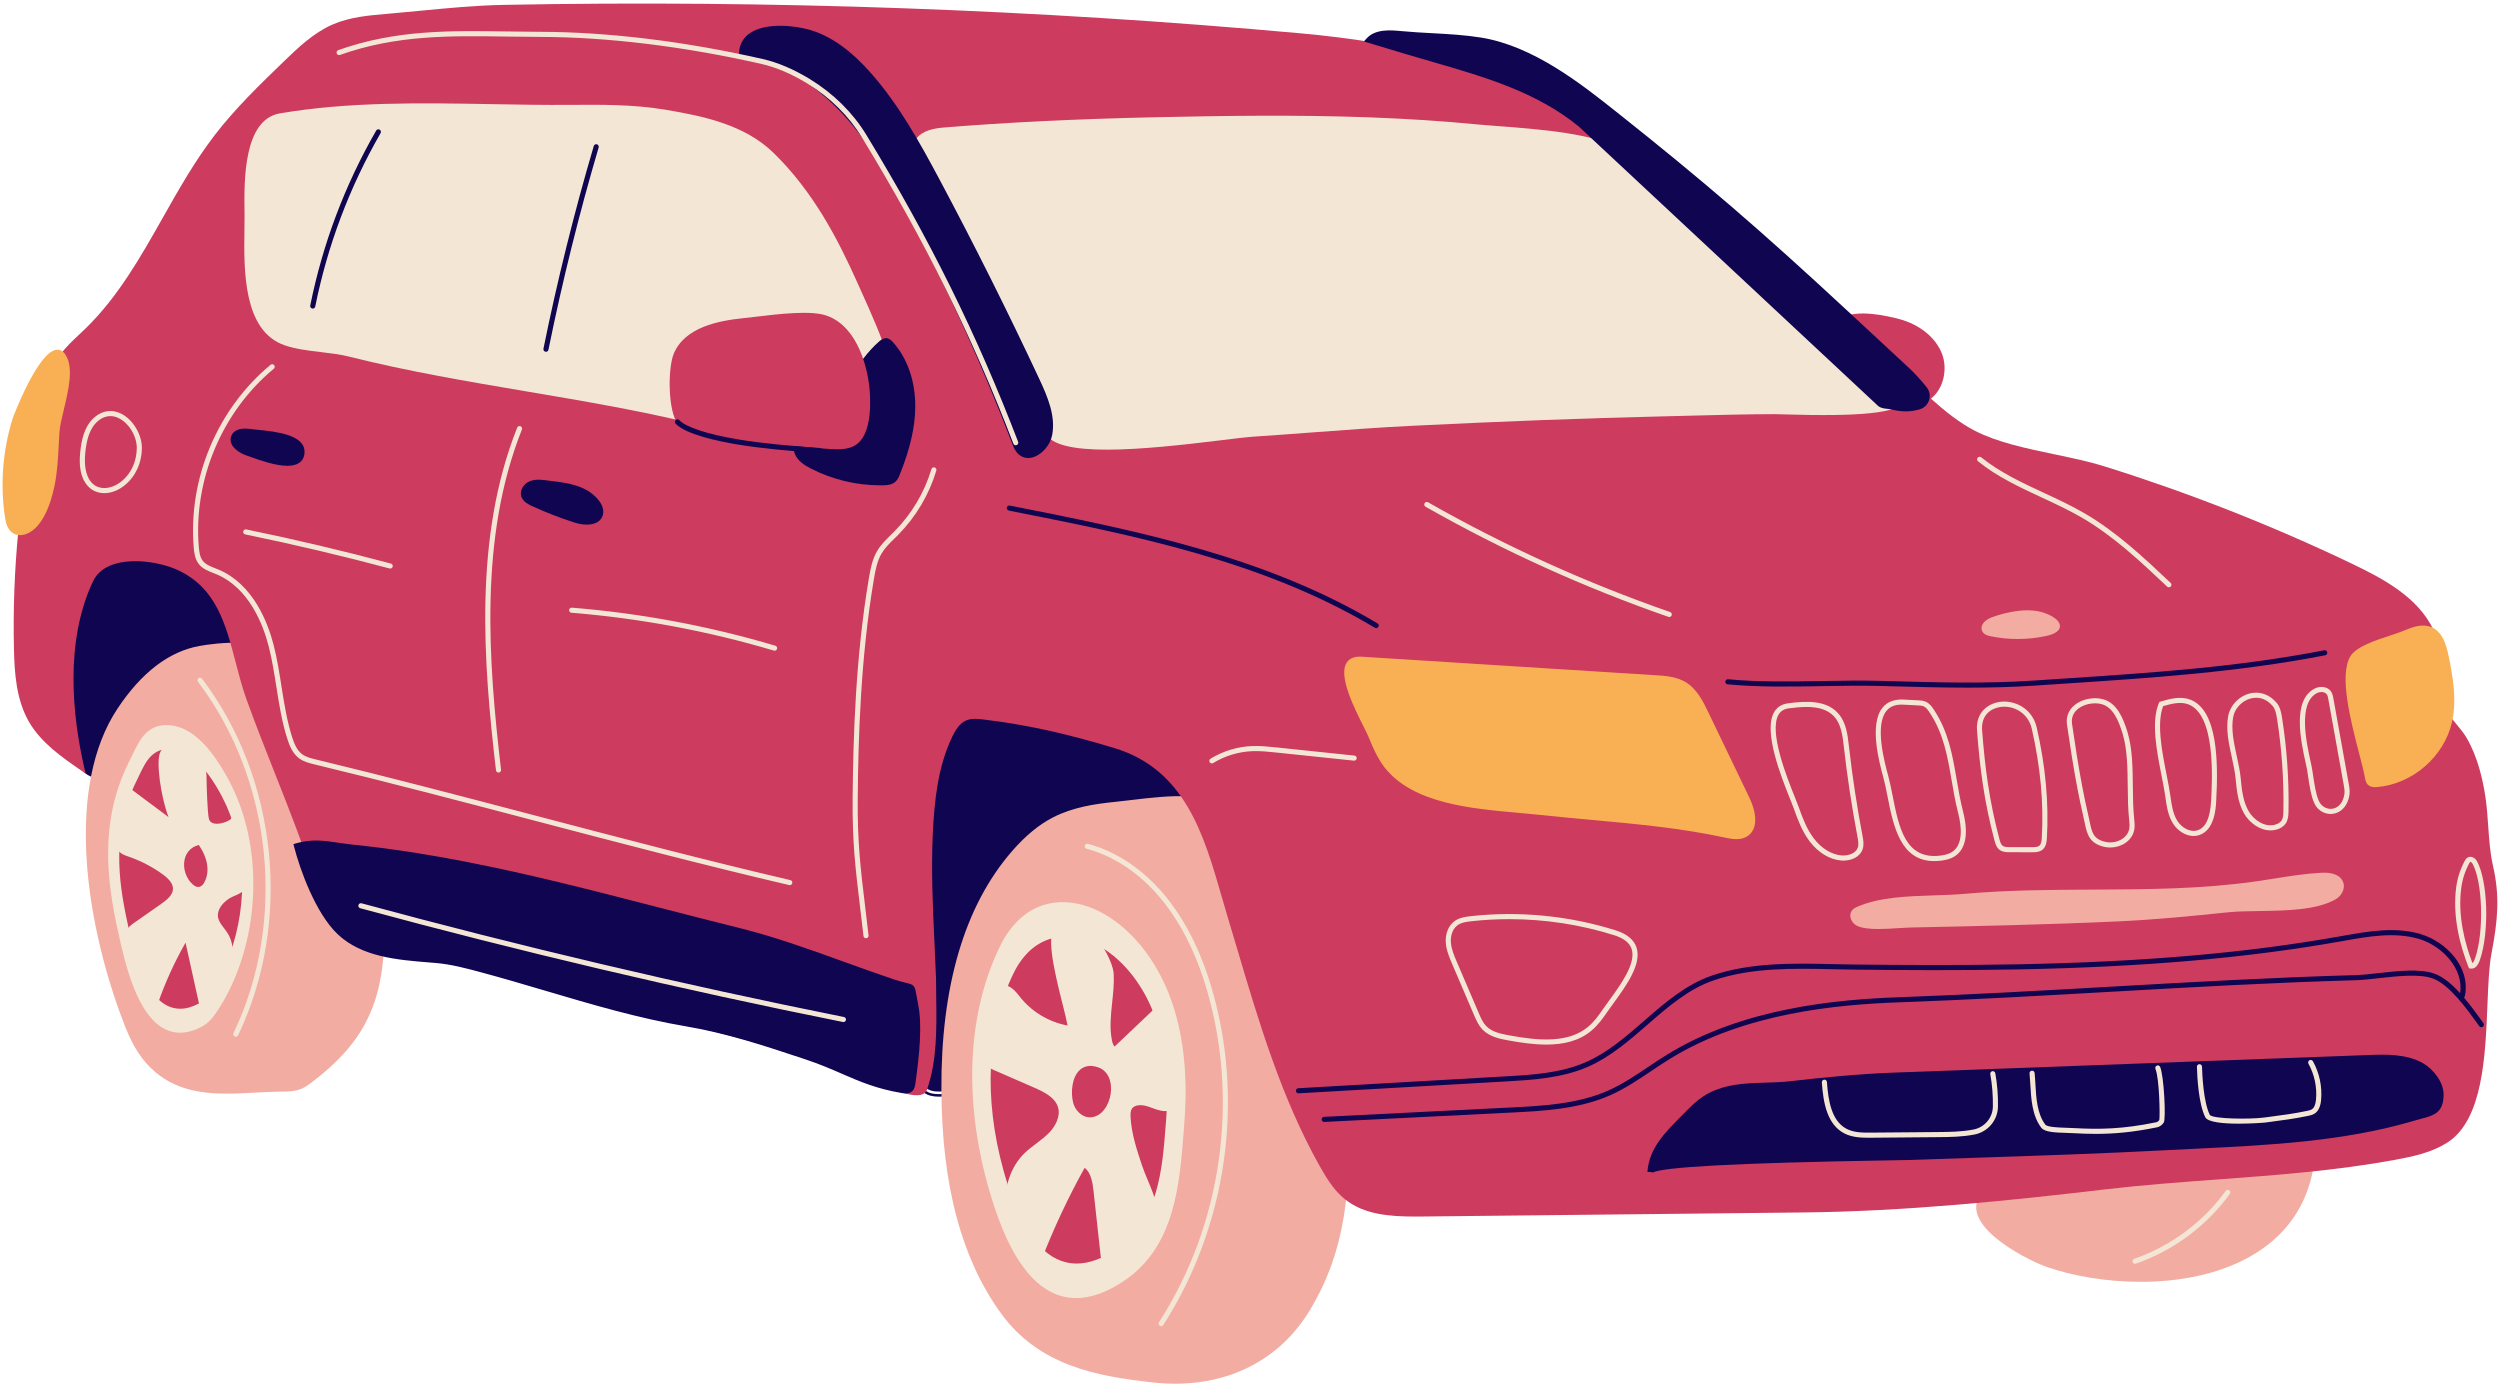
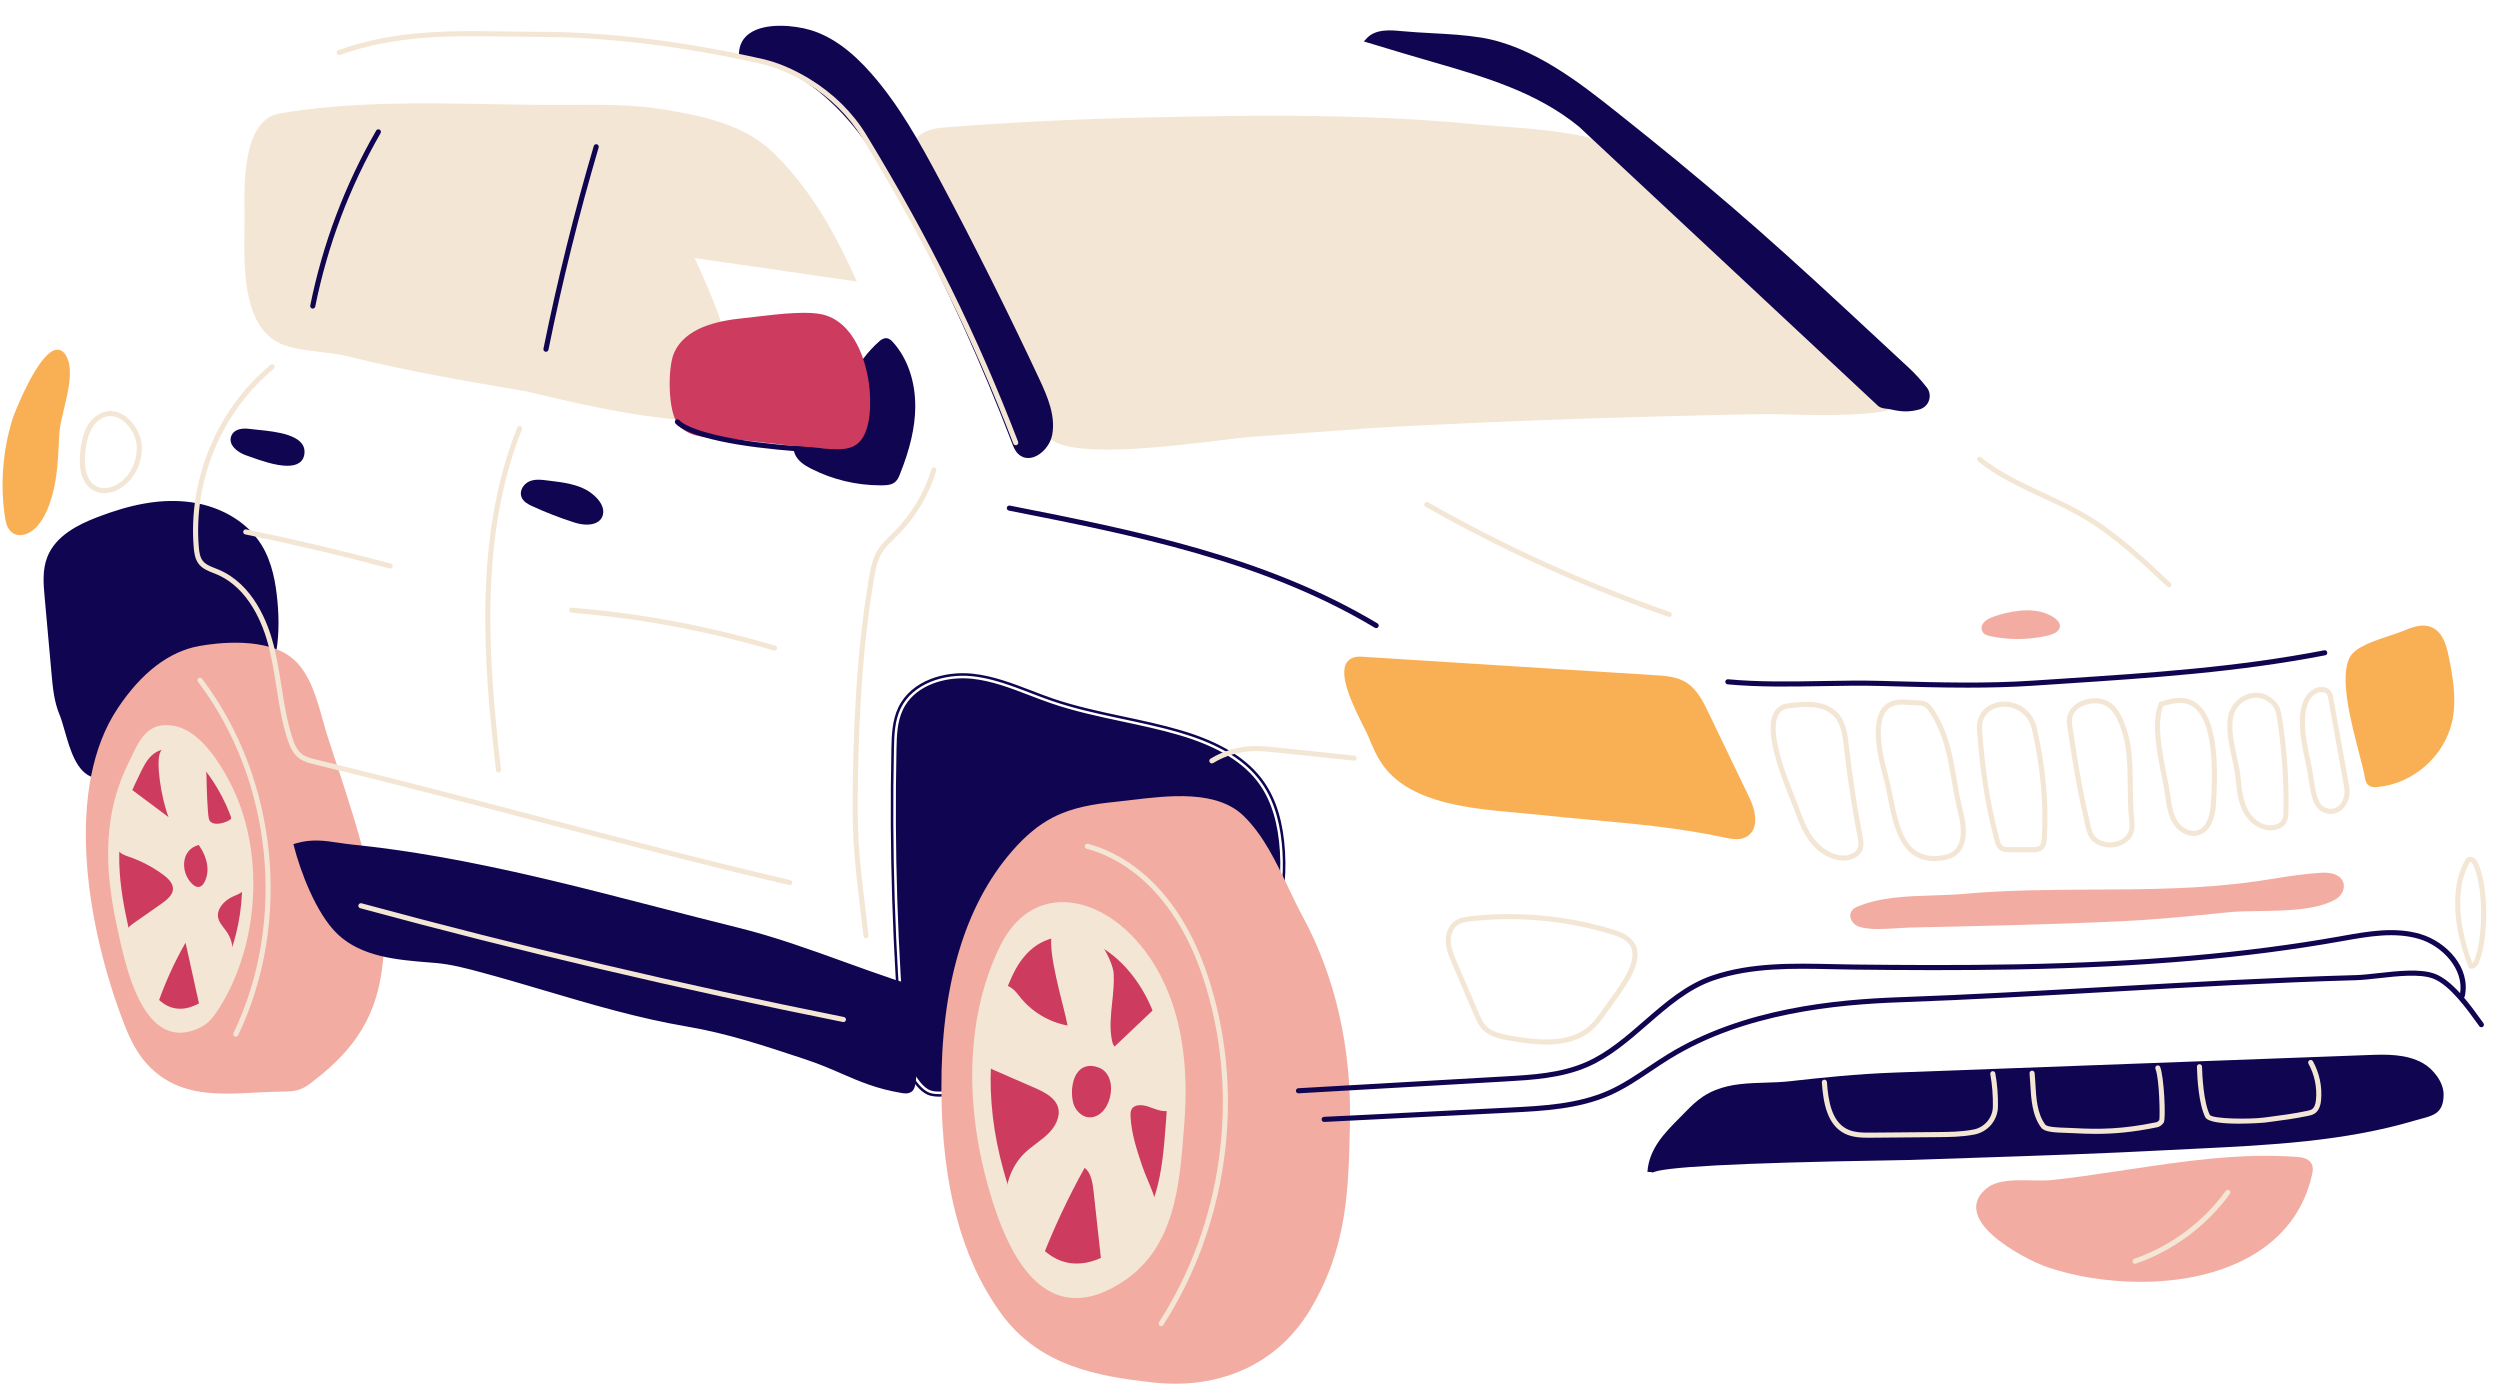
<svg xmlns="http://www.w3.org/2000/svg" fill="#000000" height="271.4" preserveAspectRatio="xMidYMid meet" version="1" viewBox="-0.5 -0.7 490.3 271.4" width="490.3" zoomAndPan="magnify">
  <g id="change1_1">
    <path d="M188.812,212.546c-2.128,0.919-4.477,1.709-6.728,1.158c-2.58-0.632-5.167-5.71-5.383-8.227 c-1.676-19.748-2.303-39.584-1.879-59.396c0.057-2.668,0.155-5.428,1.313-7.831c2.377-4.932,8.6-6.896,14.045-6.327 c5.445,0.569,10.465,3.073,15.644,4.847c8.142,2.788,16.787,3.793,25.045,6.214c6.175,1.81,12.43,4.658,16.115,9.933 c2.724,3.9,3.759,8.749,4.04,13.499c0.557,9.416-2.074,19.636-9.427,25.545c-2.801,2.251-6.119,3.752-9.423,5.165 C218.028,203.174,202.852,206.482,188.812,212.546z M189.01,213.006c7.053-3.047,14.534-5.44,21.77-7.755 c7.154-2.29,14.553-4.657,21.592-7.667l0,0c3.406-1.457,6.699-2.954,9.539-5.236c6.664-5.354,10.257-15.061,9.613-25.963 c-0.342-5.767-1.692-10.266-4.129-13.756c-3.147-4.506-8.507-7.818-16.384-10.126c-3.669-1.076-7.468-1.885-11.141-2.667 c-4.606-0.98-9.37-1.995-13.883-3.54c-1.411-0.483-2.837-1.031-4.216-1.562c-3.696-1.421-7.519-2.89-11.538-3.31 c-5.385-0.563-11.972,1.262-14.547,6.607c-1.247,2.586-1.311,5.608-1.363,8.038c-0.423,19.754,0.209,39.756,1.88,59.45 c0.217,2.538,2.8,7.945,5.762,8.669c0.556,0.137,1.115,0.196,1.673,0.196C185.512,214.385,187.372,213.713,189.01,213.006z M190.13,132.419c3.887,0.406,7.646,1.852,11.283,3.249c1.388,0.533,2.823,1.085,4.25,1.573c4.57,1.565,9.363,2.586,13.999,3.573 c3.655,0.778,7.435,1.583,11.068,2.647c7.65,2.242,12.833,5.428,15.845,9.739c2.328,3.334,3.621,7.666,3.951,13.242 c0.625,10.58-2.829,19.973-9.241,25.125c-2.741,2.202-5.966,3.667-9.307,5.096l0,0c-6.996,2.992-14.371,5.352-21.504,7.634 c-7.258,2.322-14.763,4.724-21.861,7.79c-1.973,0.853-4.277,1.653-6.411,1.131c-2.241-0.548-4.793-5.323-5.003-7.783 c-1.668-19.659-2.299-39.625-1.876-59.344c0.05-2.333,0.112-5.235,1.264-7.626c2.089-4.334,7.124-6.14,11.742-6.14 C188.939,132.326,189.542,132.357,190.13,132.419z M232.175,197.124h0.01H232.175z M35.238,144.92 c5.157-2.075,10.548-4.319,14.03-8.653c4.219-5.252,4.787-12.556,4.123-19.26c-0.365-3.683-1.082-7.431-3.028-10.579 c-3.056-4.943-8.852-7.747-14.64-8.273s-11.585,0.967-17.006,3.061c-3.881,1.499-7.975,3.655-9.484,7.533 c-0.927,2.382-0.712,5.035-0.483,7.58c0.452,5.018,0.903,10.037,1.355,15.055c0.242,2.687,0.496,5.424,1.542,7.912 c1.367,3.251,2.254,10.866,6.313,11.999C21.964,152.414,31.435,146.45,35.238,144.92z M31.465,147.297 c1.596-0.813,2.974-1.517,3.959-1.913c4.713-1.896,10.58-4.255,14.233-8.803c3.648-4.541,5.071-11.143,4.23-19.623 c-0.318-3.204-0.958-7.326-3.101-10.792c-2.929-4.739-8.544-7.92-15.02-8.508c-5.097-0.459-10.571,0.521-17.231,3.093 c-3.686,1.424-8.127,3.599-9.769,7.818c-0.989,2.541-0.737,5.338-0.515,7.806l1.355,15.056c0.242,2.692,0.493,5.477,1.579,8.061 c0.337,0.804,0.657,1.924,0.995,3.109c1.048,3.68,2.354,8.259,5.645,9.178c0.383,0.107,0.807,0.156,1.264,0.156 C22.368,151.934,27.357,149.39,31.465,147.297z M35.677,98.654c6.164,0.56,11.495,3.565,14.26,8.038 c2.035,3.291,2.649,7.268,2.956,10.365c0.814,8.21-0.537,14.568-4.015,18.897c-3.49,4.345-8.982,6.553-13.827,8.502l0,0 c-1.026,0.413-2.423,1.125-4.041,1.95c-4.287,2.186-10.156,5.179-12.916,4.409c-2.752-0.769-3.972-5.049-4.952-8.488 c-0.347-1.216-0.674-2.364-1.035-3.223c-1.026-2.441-1.27-5.147-1.505-7.764l-1.355-15.056c-0.212-2.358-0.453-5.032,0.451-7.354 c1.5-3.854,5.703-5.897,9.198-7.248c5.485-2.119,10.133-3.136,14.413-3.136C34.111,98.548,34.899,98.583,35.677,98.654z" fill="#0f0550" />
  </g>
  <g id="change2_1">
    <path d="M452.941,229.652c-1.583,7.05-5.719,12.485-12.29,16.156c-6.25,3.491-13.91,4.885-21.334,4.885 c-6.711,0-13.228-1.139-18.339-2.896c-1.039-0.356-2.899-1.156-5.008-2.328c-3.202-1.777-8.615-5.325-8.892-9.108 c-0.112-1.538,0.626-2.926,2.195-4.125c2.093-1.6,5.664-1.514,8.811-1.441c1.326,0.03,2.58,0.06,3.577-0.041 c4.185-0.428,8.421-1.062,12.518-1.676l2.824-0.423c10.774-1.615,21.916-3.282,33.002-2.46c1.051,0.078,2.325,0.305,2.86,1.375 C453.196,228.231,453.097,228.962,452.941,229.652z M252.144,173.334c-2.384-5.021-4.849-10.214-8.724-13.996 c-5.277-5.15-14.636-4.029-22.156-3.126c-1.117,0.134-2.188,0.262-3.194,0.363c-3.793,0.38-8.193,1.038-12.065,3.035 c-2.78,1.435-5.414,3.608-8.05,6.648c-9.299,10.72-13.952,26.498-13.828,46.896c0.113,18.642,3.914,32.912,11.62,43.625 c7.474,10.39,18.871,12.44,29.904,13.65c1.47,0.161,2.914,0.241,4.329,0.241c11.341,0,20.82-5.121,26.416-14.43 c7.364-12.248,7.595-23.587,7.861-36.717c0.299-14.77-2.913-28.775-9.29-40.505C253.99,177.221,253.093,175.333,252.144,173.334z M73.008,174.143c-0.518-1.496-1.054-3.042-1.471-4.783c-1.708-7.128-4.035-14.192-6.286-21.024 c-0.489-1.485-0.979-2.97-1.462-4.456c-0.331-1.019-0.639-2.124-0.964-3.294c-1.17-4.207-2.496-8.977-5.586-11.829 c-5.161-4.764-15.574-3.322-18.642-2.766c-5.955,1.078-11.353,5.206-16.045,12.269c-10.126,15.238-6.372,40.885,0.519,59.804 c1.308,3.592,2.687,7.044,5.157,9.803c4.434,4.95,10.022,5.916,15.782,5.916c1.855,0,3.729-0.101,5.587-0.2 c1.714-0.092,3.486-0.187,5.227-0.2c1.167-0.01,2.375-0.021,3.516-0.443c0.886-0.328,1.657-0.885,2.311-1.38 c10.039-7.619,13.896-15.23,14.228-28.083c0.087-3.364-0.709-5.967-1.679-8.779L73.008,174.143z" fill="#f2aca1" />
  </g>
  <g id="change3_1">
-     <path d="M488.129,186.31c-0.489,2.562-0.635,6.182-0.789,10.015c-0.403,10.062-0.906,22.586-7.835,27.034 c-3.049,1.956-6.583,2.724-10.239,3.398c-11.566,2.139-23.427,3.014-34.897,3.86c-7.237,0.534-14.722,1.087-22.051,1.95 c-18.83,2.221-39.034,4.305-59.199,4.52l-74.679,0.796c-0.448,0.005-0.895,0.008-1.339,0.008c-5.198,0-10.107-0.415-13.825-3.389 c-2.181-1.747-3.666-4.212-5-6.588c-7.488-13.343-11.888-28.179-16.142-42.526c-0.6-2.024-1.2-4.047-1.808-6.064 c-0.412-1.366-0.81-2.744-1.208-4.125c-3.553-12.307-7.228-25.032-21.155-29.218c-9.74-2.927-17.105-4.536-25.422-5.555 c-1.156-0.142-2.467-0.302-3.561,0.168c-1.322,0.568-2.147,1.996-2.718,3.176c-2.855,5.896-3.525,12.707-3.825,19.188 c-0.328,7.117,0.007,14.282,0.332,21.212c0.11,2.357,0.221,4.719,0.307,7.089c0,1.188,0.018,2.382,0.035,3.591 c0.087,6.159,0.177,12.528-1.822,18.18c-0.142,0.4-0.439,0.706-0.859,0.882c-2.168,0.916-7.902-1.602-14.088-4.487 c-1.69-0.788-3.15-1.469-3.718-1.628c-8.716-2.439-17.933-4.887-29.003-7.701c-6.947-1.765-13.904-3.691-20.632-5.554 c-12.011-3.325-24.431-6.764-36.997-9.333c-4.333-0.886-8.135-1.85-10.778-4.683c-2.021-2.166-2.941-5.085-3.754-7.661 c-2.425-7.688-5.183-14.659-8.103-22.038c-1.833-4.635-3.73-9.427-5.516-14.37c-0.833-2.304-1.475-4.77-2.096-7.154 c-1.959-7.523-3.81-14.63-11.237-18.136c-3.37-1.59-9.052-2.524-12.946-1.121c-1.833,0.66-3.124,1.768-3.839,3.293 c-5.572,11.892-4.012,26.366-1.723,36.414l0.286,1.254l-1.057-0.731c-3.582-2.477-7.641-5.284-10.026-9.378 c-2.536-4.354-2.862-9.667-2.968-14.305C1.88,111.198,3.376,95.766,6.68,80.724c0.901-4.101,2-8.396,4.621-11.876 c1.114-1.479,2.472-2.756,3.785-3.992c0.443-0.417,0.886-0.833,1.32-1.258c6.3-6.162,10.745-14.03,15.042-21.639 c3.067-5.429,6.238-11.043,10.08-16.057c4.065-5.305,8.938-10.013,13.649-14.566c2.725-2.633,5.814-5.617,9.586-7.246 c3.364-1.452,7.018-1.764,10.551-2.066c2.074-0.177,4.169-0.379,6.275-0.583c5.501-0.531,11.19-1.081,16.678-1.185 c52-0.992,104.632,0.89,156.428,5.59c20.204,1.833,36.822,6.117,53.886,13.89c16.716,7.615,31.943,22.468,43.061,33.313 c3.014,2.94,6.103,5.827,9.126,8.591c2.882-1.709,8.64-0.457,11.218,0.237c4.027,1.084,7.16,3.634,8.381,6.821 c1.103,2.881,0.394,6.767-2.17,8.784c2.785,2.493,5.648,4.784,8.63,6.311c4.439,2.273,10.136,3.465,15.645,4.618 c3.473,0.727,6.754,1.414,9.754,2.353c16.644,5.21,33.048,11.668,48.755,19.196c6.026,2.888,12.71,6.496,15.733,12.782 c1.428,2.966,1.43,5.811,1.432,8.563c0.001,1.692,0.003,3.442,0.336,5.215c0.361,1.917,1.524,3.312,2.756,4.787 c0.709,0.85,1.441,1.729,2.027,2.727c2.192,3.737,3.216,8.396,3.688,11.645c0.275,1.892,0.407,3.807,0.536,5.658 c0.179,2.586,0.364,5.26,0.944,7.802C489.795,175.102,489.377,179.775,488.129,186.31z" fill="#cd3b5f" />
-   </g>
+     </g>
  <g id="change4_1">
    <path d="M342.536,155.623c1.74,3.615,1.584,6.505-0.417,7.729c-0.641,0.393-1.358,0.522-2.07,0.522 c-0.828,0-1.649-0.176-2.334-0.323c-8.643-1.866-17.598-2.682-26.258-3.47c-3.352-0.306-6.817-0.621-10.219-0.993 c-1.262-0.138-2.626-0.259-4.057-0.385c-9.179-0.811-20.604-1.818-26.133-8.891c-1.102-1.409-1.87-3.01-2.416-4.247l-0.001-0.001 c-0.265-0.602-0.518-1.211-0.768-1.818c-0.183-0.44-0.546-1.165-0.966-2.004c-1.862-3.713-4.979-9.928-3.274-12.502 c0.562-0.85,1.554-1.231,2.948-1.148l57.601,3.633c1.909,0.12,4.073,0.257,5.893,1.342c2.267,1.353,3.481,3.877,4.457,5.905 L342.536,155.623z M479.712,127.904c-0.47-2.275-1.238-4.721-3.368-5.606c-1.769-0.735-3.663-0.052-5.451,0.711 c-0.638,0.272-1.533,0.566-2.571,0.907c-3.015,0.99-6.766,2.222-7.892,4.137c-2.204,3.776,0.071,12.553,1.732,18.961 c0.511,1.973,0.953,3.677,1.157,4.843c0.066,0.386,0.168,0.968,0.593,1.368c0.387,0.364,0.897,0.452,1.37,0.452 c0.146,0,0.287-0.008,0.421-0.02c6.961-0.59,13.138-5.962,14.688-12.772C481.359,136.628,480.587,132.138,479.712,127.904z M10.538,67.899C6.843,68.381,2.039,81.18,1.999,81.308c-2.026,6.481-2.523,13.374-1.439,19.934c0.349,2.11,1.49,2.732,2.139,2.915 c0.234,0.066,0.479,0.098,0.73,0.098c1.148,0,2.431-0.669,3.44-1.836c1.468-1.698,2.542-4.207,3.284-7.669 c0.593-2.767,0.737-5.625,0.877-8.388c0.038-0.749,0.076-1.498,0.122-2.245c0.074-1.187,0.46-2.801,0.87-4.511 c0.915-3.823,1.953-8.155,0.354-10.694C11.774,67.955,11.049,67.837,10.538,67.899z" fill="#f9b054" />
  </g>
  <g id="change2_2">
    <path d="M457.543,175.687c-3.709,2.116-9.706,2.207-14.998,2.287c-2.188,0.033-4.257,0.064-5.955,0.237 c-7.011,0.716-14.261,1.455-21.568,1.787c-13.728,0.634-27.638,0.928-41.089,1.213c-0.561,0.012-1.274,0.06-2.068,0.113 c-1.256,0.084-2.648,0.177-3.968,0.177c-1.673,0-3.23-0.149-4.249-0.657c-0.605-0.302-1.074-0.901-1.224-1.565 c-0.119-0.533-0.015-1.044,0.295-1.438c0.298-0.378,0.721-0.578,1.093-0.737c4.377-1.869,9.789-2.039,15.021-2.203 c2.068-0.065,4.022-0.127,5.854-0.292c8.428-0.761,17.017-0.801,25.323-0.84c10.469-0.049,21.294-0.1,31.844-1.6 c1.223-0.174,2.443-0.368,3.664-0.562c3.018-0.481,6.138-0.979,9.251-1.143c2.301-0.126,3.819,0.546,4.285,1.878 C459.523,173.688,458.626,175.07,457.543,175.687z M389.826,124.063c1.765,0.373,3.577,0.559,5.391,0.559 c1.865,0,3.73-0.197,5.543-0.591c0.673-0.147,2.723-0.593,2.732-1.93c0.011-1.406-2.356-2.483-3.852-2.832 c-3.667-0.858-7.957,0.516-9.632,1.145c-0.663,0.249-1.535,0.818-1.812,1.604c-0.142,0.405-0.103,0.811,0.112,1.174 C388.683,123.821,389.455,123.984,389.826,124.063z" fill="#f2aca1" />
  </g>
  <g id="change5_1">
    <path d="M372.772,78.104c-1.029,2.18-8.303,2.937-23.58,2.461c-0.805-0.025-1.358-0.043-1.651-0.043 c-5.632,0.014-11.359,0.164-16.898,0.31c-1.883,0.049-3.766,0.099-5.648,0.143c-14.609,0.344-30.477,0.942-48.507,1.828 c-6.539,0.321-13.186,0.82-19.614,1.302c-3.933,0.295-7.866,0.59-11.799,0.849c-1.123,0.074-3.13,0.321-5.673,0.635 c-7.987,0.986-16.29,1.896-22.82,1.896c-6.391,0-11.085-0.872-12.128-3.396c-4.422-10.716-9.187-20.833-14.567-30.931 c-0.994-1.866-1.983-3.735-2.973-5.604c-1.977-3.735-3.955-7.469-5.97-11.183c-1.77-3.261-3.399-6.927-2.064-9.394 c0.839-1.551,2.668-2.421,5.591-2.66c12.517-1.021,26.104-1.684,41.538-2.024c13.333-0.293,27.593-0.496,41.526,0.001 c7.828,0.28,14.947,0.743,21.764,1.415c1.006,0.099,2.332,0.198,3.863,0.311c7.541,0.559,20.162,1.495,24.309,4.802 c10.537,8.404,20.893,17.313,30.779,26.478c1.177,1.091,2.341,2.221,3.509,3.356c3.165,3.074,6.438,6.252,10.077,8.713l0.901,0.609 c4.051,2.732,5.899,3.979,9.556,8.145C373.051,76.991,372.972,77.679,372.772,78.104z M223.224,184.739 c-4.885-5.945-11.177-9.097-16.827-8.426c-4.596,0.545-8.338,3.538-10.821,8.657c-6.283,12.95-7.117,29.565-2.347,46.787 c3.417,12.339,7.884,19.364,13.658,21.479c1.177,0.431,2.402,0.646,3.673,0.646c2.948,0,6.138-1.16,9.525-3.471 c9.853-6.723,10.773-18.823,11.585-29.5l0.116-1.512c0.472-6.048,0.242-11.689-0.684-16.768 C229.812,195.55,227.161,189.53,223.224,184.739z M33.582,141.645c-5.003-0.891-6.661,2.613-8.263,5.999 c-0.203,0.43-0.408,0.862-0.621,1.291c-5.683,11.436-4.255,22.983-2.109,32.772l0.099,0.453c1.252,5.733,3.583,16.406,9.368,19.072 c0.878,0.405,1.8,0.607,2.762,0.607c1.36,0,2.799-0.404,4.304-1.211c1.377-0.738,2.323-2.004,3.14-3.263 c1.601-2.463,2.958-5.206,4.034-8.152c4.41-12.079,3.737-26.096-1.756-36.58C41.073,146.018,37.386,142.32,33.582,141.645z" fill="#f4e6d5" />
  </g>
  <g id="change3_2">
    <path d="M228.219,218.638l-0.096,1.244c-0.67,8.811-1.43,18.796-9.577,24.354c-2.804,1.913-5.446,2.873-7.891,2.873 c-1.056,0-2.075-0.179-3.055-0.537c-4.782-1.751-8.478-7.555-11.299-17.742c-3.933-14.199-3.244-27.901,1.938-38.583 c2.058-4.241,5.162-6.723,8.977-7.175c4.68-0.562,9.892,2.049,13.933,6.968c3.251,3.957,5.44,8.927,6.504,14.771 C228.418,209.001,228.608,213.653,228.219,218.638z M33.81,146.331c-4.271-0.764-5.677,2.216-7.038,5.092 c-0.17,0.36-0.342,0.725-0.521,1.085c-4.792,9.644-3.589,19.376-1.781,27.625l0.083,0.381c1.057,4.838,3.023,13.842,7.926,16.103 c0.75,0.345,1.537,0.518,2.357,0.518c1.157,0,2.38-0.343,3.659-1.028c1.173-0.628,1.977-1.703,2.671-2.771 c1.35-2.078,2.494-4.391,3.402-6.875c3.717-10.184,3.149-22.001-1.482-30.841C40.156,150.028,37.035,146.903,33.81,146.331z" fill="#cd3b5f" />
  </g>
  <g id="change5_2">
-     <path d="M229.557,216.632l-0.058,0.26l-0.248,0.097c-1.323,0.524-2.709,0.011-3.931-0.441 c-0.19-0.07-0.38-0.141-0.567-0.206c-1.254-0.438-2.76-0.463-3.301,0.465c-0.241,0.416-0.25,0.98-0.224,1.528 c0.153,3.233,1.197,6.383,2.206,9.429c0.326,0.984,0.74,1.972,1.178,3.017c1.357,3.239,2.76,6.59,1.417,9.812 c-1.359,3.26-5.231,5.884-8.342,7.993c-0.411,0.278-0.804,0.545-1.171,0.8l-0.69,0.479l-1.869-17.055 c-0.19-1.736-0.551-3.59-1.738-4.476c-3.237,5.819-6.093,11.915-8.492,18.126l-0.211,0.547l-0.506-0.294 c-3.384-1.965-5.707-5.738-6.213-10.095c-0.506-4.356,0.889-8.562,3.731-11.25c0.707-0.668,1.485-1.258,2.238-1.827 c0.894-0.677,1.737-1.315,2.483-2.08c1.214-1.247,2.308-3.231,1.735-5.058c-0.591-1.885-2.704-2.942-4.639-3.786l-7.676-3.345 c-0.823-0.358-2.067-0.899-2.6-2.025c-0.418-0.88-0.293-1.858-0.131-2.785c0.572-3.248,1.352-6.493,2.32-9.646 c0.179-0.584,0.513-1.671,1.452-2.092c1.645-0.742,3.07,1.113,3.678,1.905c2.319,3.02,5.747,5.106,9.484,5.797 c-0.186-1.044-0.577-2.598-1.017-4.344c-1.836-7.29-3.199-13.477-1.262-15.35c1.155-1.116,2.561-1.391,4.065-0.798 c3.696,1.461,7.137,7.837,7.263,10.35c0.094,1.875-0.107,3.768-0.301,5.599c-0.273,2.585-0.532,5.027-0.045,7.455 c0.116,0.576,0.283,0.979,0.509,1.217l8.504-8.065l0.688,0.725c0.065-0.062,0.081-0.121,0.081-0.121 c-0.158,0.629,0.976,4.48,1.403,5.931c0.182,0.616,0.317,1.079,0.357,1.258C230.153,208.907,230.528,212.247,229.557,216.632z M47.748,170.622c0.199,1.04,0.344,2.132-0.261,3.032c-0.472,0.702-1.25,1.028-1.936,1.315l-0.333,0.142 c-1.751,0.766-3.363,2.538-2.903,4.314c0.176,0.678,0.625,1.263,1.101,1.883c0.264,0.343,0.527,0.688,0.751,1.051 c1.31,2.125,1.325,5.151,0.038,7.9c-1.139,2.435-3.002,4.364-4.803,6.23l-0.647,0.67l-2.865-12.989 c-2.189,3.847-4.031,7.905-5.481,12.082l-0.293,0.846l-0.566-0.693c-2.984-3.657-4.884-8.257-5.35-12.953 c-0.05-0.502-0.082-1.034,0.111-1.556c0.283-0.761,0.969-1.242,1.47-1.593l5.315-3.722c1.194-0.837,2.302-1.772,2.328-2.946 c0.021-0.924-0.639-1.859-2.017-2.86c-2.075-1.507-4.356-2.688-6.783-3.508c-0.68-0.229-1.517-0.513-1.948-1.252 c-0.311-0.534-0.312-1.138-0.286-1.709c0.154-3.455,0.752-6.883,1.778-10.187l0.21-0.676l8.173,6.105 c-1.488-3.857-2.58-11.191-1.548-12.879c1.793-2.932,3.555-3.159,4.718-2.829c2.565,0.722,4.288,4.771,4.288,8.102 c0,1.282,0.174,6.854,0.462,7.955c0.301,1.145,1.782,0.978,2.23,0.898c0.911-0.16,1.901-0.621,2.073-0.886 c0.283-0.435,0.773-0.743,1.25-0.785c0.357-0.032,0.678,0.089,0.91,0.336c0.251,0.268,0.318,0.615,0.362,0.845 c0.35,1.826,0.291,3.576,0.234,5.269C47.474,167.288,47.42,168.905,47.748,170.622z M34.165,161.378 C34.165,161.379,34.165,161.379,34.165,161.378C34.165,161.379,34.165,161.379,34.165,161.378L34.165,161.378z M167.546,54.515 c-3.669-8.18-8.48-17.576-16.343-25.235c-5.652-5.505-13.671-7.214-21.401-8.494c-6.122-1.013-12.407-0.963-18.488-0.918 c-5.044,0.038-10.262-0.053-15.31-0.143c-13.827-0.245-28.125-0.498-41.637,1.815c-7.129,1.221-6.986,13.27-6.917,19.06l0.011,1.107 c0.004,0.821-0.009,1.73-0.022,2.7c-0.11,7.892-0.277,19.817,7.919,22.624c2.146,0.734,4.651,1.033,7.074,1.321 c1.872,0.223,3.808,0.453,5.516,0.883c11.469,2.883,23.329,4.889,34.798,6.828c10.732,1.815,21.829,3.692,32.555,6.28 c12.3,2.968,24.361,5.657,36.686,5.955c0.123,0.003,0.247,0.005,0.373,0.005c0.855,0,1.77-0.097,2.47-0.674 c0.903-0.746,1.083-1.937,1.143-3.113c0.515-10.162-3.647-19.395-7.671-28.323L167.546,54.515z" fill="#f4e6d5" />
+     <path d="M229.557,216.632l-0.058,0.26l-0.248,0.097c-1.323,0.524-2.709,0.011-3.931-0.441 c-0.19-0.07-0.38-0.141-0.567-0.206c-1.254-0.438-2.76-0.463-3.301,0.465c-0.241,0.416-0.25,0.98-0.224,1.528 c0.153,3.233,1.197,6.383,2.206,9.429c0.326,0.984,0.74,1.972,1.178,3.017c1.357,3.239,2.76,6.59,1.417,9.812 c-1.359,3.26-5.231,5.884-8.342,7.993c-0.411,0.278-0.804,0.545-1.171,0.8l-0.69,0.479l-1.869-17.055 c-0.19-1.736-0.551-3.59-1.738-4.476c-3.237,5.819-6.093,11.915-8.492,18.126l-0.211,0.547l-0.506-0.294 c-3.384-1.965-5.707-5.738-6.213-10.095c-0.506-4.356,0.889-8.562,3.731-11.25c0.707-0.668,1.485-1.258,2.238-1.827 c0.894-0.677,1.737-1.315,2.483-2.08c1.214-1.247,2.308-3.231,1.735-5.058c-0.591-1.885-2.704-2.942-4.639-3.786l-7.676-3.345 c-0.823-0.358-2.067-0.899-2.6-2.025c-0.418-0.88-0.293-1.858-0.131-2.785c0.572-3.248,1.352-6.493,2.32-9.646 c0.179-0.584,0.513-1.671,1.452-2.092c1.645-0.742,3.07,1.113,3.678,1.905c2.319,3.02,5.747,5.106,9.484,5.797 c-0.186-1.044-0.577-2.598-1.017-4.344c-1.836-7.29-3.199-13.477-1.262-15.35c1.155-1.116,2.561-1.391,4.065-0.798 c3.696,1.461,7.137,7.837,7.263,10.35c0.094,1.875-0.107,3.768-0.301,5.599c-0.273,2.585-0.532,5.027-0.045,7.455 c0.116,0.576,0.283,0.979,0.509,1.217l8.504-8.065l0.688,0.725c0.065-0.062,0.081-0.121,0.081-0.121 c-0.158,0.629,0.976,4.48,1.403,5.931c0.182,0.616,0.317,1.079,0.357,1.258C230.153,208.907,230.528,212.247,229.557,216.632z M47.748,170.622c0.199,1.04,0.344,2.132-0.261,3.032c-0.472,0.702-1.25,1.028-1.936,1.315l-0.333,0.142 c-1.751,0.766-3.363,2.538-2.903,4.314c0.176,0.678,0.625,1.263,1.101,1.883c0.264,0.343,0.527,0.688,0.751,1.051 c1.31,2.125,1.325,5.151,0.038,7.9c-1.139,2.435-3.002,4.364-4.803,6.23l-0.647,0.67l-2.865-12.989 c-2.189,3.847-4.031,7.905-5.481,12.082l-0.293,0.846l-0.566-0.693c-2.984-3.657-4.884-8.257-5.35-12.953 c-0.05-0.502-0.082-1.034,0.111-1.556c0.283-0.761,0.969-1.242,1.47-1.593l5.315-3.722c1.194-0.837,2.302-1.772,2.328-2.946 c0.021-0.924-0.639-1.859-2.017-2.86c-2.075-1.507-4.356-2.688-6.783-3.508c-0.68-0.229-1.517-0.513-1.948-1.252 c-0.311-0.534-0.312-1.138-0.286-1.709c0.154-3.455,0.752-6.883,1.778-10.187l0.21-0.676l8.173,6.105 c-1.488-3.857-2.58-11.191-1.548-12.879c1.793-2.932,3.555-3.159,4.718-2.829c2.565,0.722,4.288,4.771,4.288,8.102 c0,1.282,0.174,6.854,0.462,7.955c0.301,1.145,1.782,0.978,2.23,0.898c0.911-0.16,1.901-0.621,2.073-0.886 c0.283-0.435,0.773-0.743,1.25-0.785c0.357-0.032,0.678,0.089,0.91,0.336c0.251,0.268,0.318,0.615,0.362,0.845 c0.35,1.826,0.291,3.576,0.234,5.269C47.474,167.288,47.42,168.905,47.748,170.622z M34.165,161.378 C34.165,161.379,34.165,161.379,34.165,161.378C34.165,161.379,34.165,161.379,34.165,161.378L34.165,161.378z M167.546,54.515 c-3.669-8.18-8.48-17.576-16.343-25.235c-5.652-5.505-13.671-7.214-21.401-8.494c-6.122-1.013-12.407-0.963-18.488-0.918 c-5.044,0.038-10.262-0.053-15.31-0.143c-13.827-0.245-28.125-0.498-41.637,1.815c-7.129,1.221-6.986,13.27-6.917,19.06l0.011,1.107 c0.004,0.821-0.009,1.73-0.022,2.7c-0.11,7.892-0.277,19.817,7.919,22.624c2.146,0.734,4.651,1.033,7.074,1.321 c1.872,0.223,3.808,0.453,5.516,0.883c11.469,2.883,23.329,4.889,34.798,6.828c12.3,2.968,24.361,5.657,36.686,5.955c0.123,0.003,0.247,0.005,0.373,0.005c0.855,0,1.77-0.097,2.47-0.674 c0.903-0.746,1.083-1.937,1.143-3.113c0.515-10.162-3.647-19.395-7.671-28.323L167.546,54.515z" fill="#f4e6d5" />
  </g>
  <g id="change3_3">
    <path d="M217.327,213.803c-0.302,2.101-1.637,4.443-3.854,4.623h0c-0.074,0.006-0.148,0.009-0.221,0.009 c-1.611,0-2.922-1.422-3.286-2.872c-0.524-2.089-0.231-5.062,1.345-6.458c0.664-0.586,1.846-1.137,3.706-0.423 C216.771,209.357,217.678,211.367,217.327,213.803z M38.48,165.017l-0.358,0.117c-1.263,0.413-2.148,1.429-2.429,2.787 c-0.357,1.728,0.297,3.679,1.63,4.855c0.143,0.126,0.54,0.477,1.042,0.477c0.076,0,0.154-0.009,0.235-0.026 c0.471-0.104,0.744-0.488,0.908-0.769c1.368-2.337,0.475-5.214-0.817-7.128L38.48,165.017z" fill="#cd3b5f" />
  </g>
  <g id="change1_2">
    <path d="M478.741,214.013c-0.031,3.547-1.936,4.05-4.347,4.687c-0.407,0.107-0.841,0.223-1.298,0.358 c-13.817,4.112-28.577,4.829-42.851,5.522c-1.942,0.094-3.88,0.188-5.812,0.29c-12.594,0.667-25.406,1.09-37.797,1.5 c-4.172,0.138-8.344,0.275-12.516,0.423c-0.546,0.019-2.029,0.043-4.163,0.078c-29.598,0.486-45.219,1.321-46.432,2.48 c0.015-0.015,0.054-0.069,0.061-0.156l-0.997-0.076c0.335-4.577,3.411-7.668,6.385-10.657c0.406-0.407,0.812-0.815,1.211-1.227 c0.979-1.009,2.061-2.057,3.339-2.897c3.074-2.021,6.522-2.452,9.79-2.618c0.817-0.042,1.639-0.066,2.458-0.092 c1.561-0.047,3.175-0.096,4.704-0.269c6.389-0.725,13.264-1.431,20.249-1.689l93.309-3.458c3.278-0.12,7.363-0.272,10.67,1.611 C476.677,208.948,478.763,211.499,478.741,214.013z M173.32,65.626c-0.63-0.024-1.122,0.396-1.36,0.602 c-2.349,2.029-4.065,4.598-5.726,7.083c-2.126,3.182-4.134,6.187-7.371,8.211c-2.497,1.561-4.536,4.279-3.463,6.832 c0.582,1.384,1.91,2.212,3.133,2.839c4.204,2.156,8.903,3.288,13.625,3.288c0.192,0,0.384-0.002,0.576-0.005 c0.839-0.017,1.704-0.11,2.347-0.672c0.479-0.42,0.719-1.018,0.894-1.455c2.025-5.066,2.986-9.257,3.024-13.189 c0.048-5.023-1.503-9.553-4.37-12.755C174.299,66.036,173.885,65.656,173.32,65.626z" fill="#0f0550" />
  </g>
  <g id="change3_4">
    <path d="M166.88,86.824c-0.991,0.477-2.094,0.593-3.134,0.593c-0.534,0-1.051-0.031-1.528-0.059 c-4.277-0.253-8.561-0.753-12.704-1.237c-2.303-0.269-4.608-0.538-6.924-0.768c-0.631-0.062-1.311-0.092-2.013-0.122 c-2.926-0.127-6.244-0.271-8.141-2.784c-1.974-2.616-1.978-10.925-0.795-13.784c2.167-5.23,8.882-6.486,13.745-6.976 c0.691-0.069,1.516-0.168,2.427-0.277c4.535-0.541,10.748-1.282,13.805-0.208c6.467,2.274,8.022,11.04,8.345,13.672l0,0 C170.164,76.527,170.959,84.862,166.88,86.824z" fill="#cd3b5f" />
  </g>
  <g id="change1_3">
    <path d="M370.362,132.888c9.171,0.252,18.653,0.513,27.956-0.114l5.799-0.384c17.484-1.148,34-2.233,51.211-5.555 c0.266-0.051,0.532,0.124,0.586,0.396c0.052,0.271-0.125,0.533-0.396,0.586c-17.272,3.332-33.818,4.419-51.335,5.57l-5.798,0.384 c-4.303,0.29-8.642,0.391-12.966,0.391c-5.07,0-10.122-0.139-15.085-0.275l-1.912-0.052c-3.858-0.105-7.84-0.036-11.688,0.031 c-6.08,0.105-12.368,0.213-18.416-0.353c-0.274-0.026-0.477-0.27-0.451-0.545c0.026-0.274,0.279-0.464,0.545-0.451 c5.991,0.562,12.252,0.454,18.305,0.349c3.859-0.067,7.849-0.137,11.733-0.031L370.362,132.888z M486.557,199.977l-0.288-0.4 c-0.989-1.379-2.196-3.062-3.534-4.634c0.076-0.067,0.138-0.152,0.161-0.259c1.216-5.587-3.577-10.686-8.716-12.204 c-4.966-1.466-10.196-0.536-15.256,0.364l-0.574,0.103c-18.421,3.267-38.521,5.007-63.259,5.477 c-11.401,0.217-22.512,0.141-31.877,0.039c-1.389-0.016-2.789-0.046-4.196-0.077c-7.906-0.175-16.089-0.357-23.695,2.216 c-5.148,1.741-9.322,5.375-13.359,8.89c-3.543,3.085-7.207,6.274-11.493,8.137c-4.954,2.153-10.447,2.468-15.76,2.771l-40.586,2.324 c-0.276,0.016-0.486,0.252-0.471,0.527c0.015,0.267,0.235,0.472,0.499,0.472c0.009,0,0.019,0,0.028-0.001l40.586-2.324 c5.148-0.294,10.984-0.628,16.102-2.852c4.428-1.925,8.15-5.166,11.751-8.301c3.964-3.45,8.062-7.019,13.023-8.696 c7.438-2.517,15.529-2.336,23.354-2.164c1.41,0.031,2.814,0.062,4.206,0.078c9.374,0.103,20.494,0.179,31.908-0.039 c24.79-0.471,44.94-2.216,63.413-5.492l0.576-0.103c4.945-0.879,10.059-1.79,14.797-0.39c4.604,1.361,8.834,5.915,8.08,10.645 c-1.563-1.713-3.271-3.188-5-3.821c-2.812-1.028-7.193-0.542-11.059-0.111c-1.62,0.181-3.151,0.352-4.383,0.386 c-16.096,0.451-32.428,1.38-48.221,2.278c-13.519,0.77-27.497,1.564-41.266,2.056c-12.435,0.444-30.685,2.091-45.549,11.228 c-1.27,0.78-2.526,1.624-3.742,2.44c-2.483,1.667-5.052,3.392-7.807,4.62c-6.012,2.684-13.003,3.033-19.172,3.342l-36.607,1.834 c-0.275,0.014-0.488,0.248-0.474,0.524c0.013,0.267,0.234,0.475,0.499,0.475c0.008,0,0.017,0,0.025-0.001l36.607-1.834 c6.256-0.312,13.347-0.667,19.529-3.426c2.832-1.265,5.438-3.013,7.956-4.704c1.207-0.811,2.456-1.648,3.708-2.419 c14.663-9.013,32.739-10.64,45.061-11.079c13.78-0.492,27.764-1.288,41.287-2.058c15.786-0.897,32.11-1.826,48.191-2.276 c1.273-0.036,2.824-0.209,4.467-0.392c3.755-0.419,8.012-0.893,10.604,0.057c3.255,1.19,6.741,6.052,8.823,8.957l0.288,0.401 c0.161,0.224,0.473,0.274,0.698,0.114C486.667,200.514,486.718,200.202,486.557,199.977z M269.393,122.487 c0.17,0,0.335-0.086,0.429-0.243c0.143-0.237,0.065-0.544-0.172-0.686c-22.04-13.203-47.489-18.237-72.1-23.105 c-0.271-0.052-0.534,0.123-0.588,0.394c-0.053,0.271,0.123,0.534,0.394,0.588c24.527,4.852,49.89,9.869,71.78,22.981 C269.216,122.464,269.305,122.487,269.393,122.487z M106.472,68.281c0.033,0.007,0.067,0.01,0.1,0.01 c0.233,0,0.441-0.164,0.49-0.401c2.696-13.3,6.009-26.646,9.846-39.67c0.078-0.265-0.073-0.542-0.338-0.621 c-0.265-0.079-0.543,0.074-0.621,0.338c-3.846,13.05-7.166,26.426-9.868,39.754C106.027,67.962,106.201,68.226,106.472,68.281z M60.736,59.81c0.033,0.007,0.066,0.01,0.099,0.01c0.233,0,0.442-0.164,0.49-0.401c2.411-11.979,6.723-23.421,12.816-34.01 c0.138-0.239,0.055-0.545-0.184-0.683c-0.24-0.137-0.545-0.055-0.683,0.184c-6.147,10.683-10.497,22.227-12.93,34.312 C60.29,59.492,60.465,59.756,60.736,59.81z M164.866,21.764c5.523,5.986,9.593,13.373,12.974,19.826 c7.551,14.411,14.327,29.42,20.14,44.613c0.282,0.738,0.603,1.574,1.268,2.181c0.543,0.495,1.197,0.748,1.904,0.748 c0.346,0,0.704-0.061,1.067-0.183c1.725-0.582,3.29-2.453,3.639-4.354c0.678-3.688-0.812-7.297-2.533-10.978 c-6.144-13.131-12.723-26.286-19.556-39.098c-3.96-7.426-7.96-14.599-13.324-20.73c-3.987-4.558-7.906-7.368-11.982-8.591 c-3.11-0.933-8.862-1.53-11.958,0.65c-1.291,0.91-1.989,2.198-2.074,3.83l-0.023,0.452l0.447,0.068 C153.85,11.581,160.702,17.251,164.866,21.764z M280.087,11.331c10.677,3.087,20.762,6.002,29.109,12.837l58.633,54.739l0.032,0.028 c0.526,0.414,1.161,0.48,1.722,0.539c0.247,0.026,0.495,0.05,0.732,0.109c1.138,0.282,2.086,0.398,2.935,0.398 c0.972,0,1.813-0.151,2.666-0.379c0.893-0.238,1.602-0.9,1.896-1.772c0.293-0.866,0.135-1.815-0.425-2.539 c-1.167-1.512-2.651-3.045-3.364-3.708l-12.288-11.407c-16.91-15.7-28.332-25.532-45.263-38.963 c-6.853-5.437-16.239-12.884-26.476-14.539c-3.206-0.518-6.492-0.696-9.67-0.868c-1.968-0.107-4.003-0.217-5.991-0.407 c-2.025-0.194-5.084-0.485-6.823,1.444l-0.528,0.586l7.837,2.359C276.575,10.316,278.333,10.824,280.087,11.331z M179.21,194.37 c-0.29-1.698-0.386-1.93-1.95-2.299c-0.541-0.127-1.281-0.302-2.358-0.662c-3.278-1.099-6.588-2.295-9.789-3.452 c-6.742-2.437-13.712-4.956-20.815-6.712c-5.235-1.295-10.543-2.667-15.677-3.993c-7.567-1.956-15.392-3.979-23.125-5.79 c-14.263-3.339-25.987-5.412-36.896-6.523c-0.971-0.1-1.881-0.235-2.758-0.366c-2.7-0.402-5.249-0.781-8.336,0.139l-0.46,0.138 l0.119,0.466c1.139,4.463,4.227,13.112,8.578,17.221c4.72,4.457,11.736,5.021,17.927,5.519l1.279,0.104 c3.016,0.252,6.002,1.054,8.89,1.829c4.248,1.139,8.536,2.408,12.684,3.637c8.958,2.651,18.22,5.393,27.589,6.978 c7.949,1.344,15.3,3.787,23.083,6.373l0.313,0.104c2.755,0.915,4.963,1.875,7.098,2.802c3.504,1.522,6.814,2.961,11.744,3.781 c0.188,0.031,0.461,0.077,0.763,0.077c0.415,0,0.883-0.086,1.256-0.412c0.51-0.446,0.604-1.129,0.666-1.58 c0.777-5.643,1.376-11.437,0.508-15.588C179.386,195.403,179.287,194.822,179.21,194.37z M144.098,86.463 c5.027,0.838,10.273,1.264,16.116,1.697c0.013,0.001,0.025,0.001,0.038,0.001c0.259,0,0.479-0.2,0.498-0.463 c0.021-0.275-0.186-0.515-0.461-0.536c-5.818-0.431-11.04-0.855-16.026-1.686c-5.961-0.994-10.274-2.406-11.539-3.78 c-0.187-0.203-0.503-0.216-0.707-0.029s-0.216,0.503-0.029,0.707C133.946,84.502,140.416,85.849,144.098,86.463z" fill="#0f0550" />
  </g>
  <g id="change5_3">
    <path d="M436.711,232.743c0.224,0.162,0.274,0.475,0.112,0.698c-4.556,6.288-11.105,11.148-18.443,13.686 c-0.054,0.019-0.109,0.027-0.163,0.027c-0.207,0-0.401-0.13-0.473-0.337c-0.09-0.261,0.048-0.545,0.31-0.636 c7.145-2.471,13.523-7.203,17.959-13.326C436.176,232.63,436.49,232.584,436.711,232.743z M399.93,96.869 c2.645,1.229,5.379,2.5,7.917,3.98c6.205,3.62,11.528,8.643,16.676,13.5c0.097,0.091,0.22,0.136,0.343,0.136 c0.133,0,0.266-0.053,0.363-0.157c0.189-0.201,0.181-0.518-0.021-0.707c-5.188-4.896-10.554-9.959-16.857-13.636 c-2.578-1.505-5.334-2.786-7.999-4.024c-4.243-1.972-8.631-4.011-12.297-6.97c-0.215-0.173-0.53-0.14-0.703,0.075 c-0.174,0.215-0.141,0.53,0.074,0.703C391.189,92.807,395.632,94.872,399.93,96.869z M327.04,119.332 c-16.403-5.699-32.374-12.941-47.469-21.525c-0.241-0.137-0.546-0.054-0.682,0.188c-0.137,0.24-0.053,0.545,0.188,0.682 c15.146,8.614,31.174,15.882,47.635,21.601c0.055,0.019,0.109,0.028,0.164,0.028c0.207,0,0.4-0.129,0.473-0.336 C327.438,119.707,327.3,119.422,327.04,119.332z M320.449,185.11c1.075,3.264-2.021,7.52-4.51,10.94 c-0.447,0.614-0.87,1.196-1.238,1.731c-0.862,1.253-1.806,2.562-3.024,3.6c-2.456,2.088-5.56,2.783-8.905,2.783 c-2.396,0-4.917-0.356-7.414-0.812c-1.552-0.284-3.676-0.673-5.07-2.097c-0.824-0.84-1.293-1.935-1.706-2.901l-4.281-9.994 c-0.537-1.256-1.147-2.68-1.253-4.182c-0.121-1.731,0.522-3.341,1.681-4.199c0.945-0.7,2.125-0.881,3.253-1.005 c9.469-1.046,19.281-0.086,28.37,2.779C318.566,182.452,319.945,183.582,320.449,185.11z M319.499,185.424 c-0.402-1.224-1.531-2.111-3.449-2.717c-6.605-2.082-13.599-3.144-20.559-3.144c-2.478,0-4.951,0.135-7.401,0.405 c-1.033,0.113-2.021,0.262-2.767,0.813c-1.06,0.786-1.355,2.233-1.278,3.326c0.094,1.334,0.643,2.617,1.175,3.857l4.281,9.995 c0.396,0.929,0.808,1.889,1.501,2.595c1.084,1.107,2.695,1.476,4.535,1.812c5.745,1.051,11.596,1.565,15.491-1.748 c1.126-0.958,2.024-2.207,2.849-3.404c0.373-0.542,0.801-1.131,1.254-1.753C317.36,192.397,320.414,188.2,319.499,185.424z M485.882,187.508c-0.396,1.17-0.95,1.76-1.651,1.76c-0.077,0-0.157-0.007-0.239-0.021l-0.273-0.049l-0.103-0.259 c-1.544-3.896-3.212-9.786-2.393-15.725c0.254-1.843,0.844-3.605,1.751-5.241c0.226-0.406,0.596-0.639,1.017-0.639 c0.001,0,0.002,0,0.003,0c0.505,0.001,1.002,0.336,1.297,0.875C487.428,172.124,487.732,182.044,485.882,187.508z M484.414,168.689 c-0.126-0.229-0.312-0.354-0.422-0.354c-0.001,0-0.001,0-0.001,0c-0.02,0-0.074,0.002-0.142,0.124 c-0.848,1.527-1.398,3.173-1.636,4.893c-0.763,5.532,0.728,11.055,2.182,14.835c0.18-0.146,0.368-0.491,0.54-0.998 C486.682,182.026,486.409,172.344,484.414,168.689z M360.608,168.067c-2.271-0.185-4.53-1.553-6.194-3.752 c-1.453-1.921-2.303-4.149-3.115-6.454c-0.14-0.397-0.381-0.997-0.681-1.743c-1.745-4.343-5.375-13.381-3.17-17.159 c0.573-0.981,1.483-1.562,2.707-1.725c3.725-0.493,7.497-0.607,9.807,1.928c1.616,1.773,1.896,4.259,2.145,6.453 c0.663,5.873,1.561,11.802,2.668,17.62c0.153,0.808,0.327,1.723,0.025,2.611c-0.535,1.569-2.256,2.237-3.778,2.237 C360.882,168.084,360.744,168.079,360.608,168.067z M360.69,167.071c1.271,0.104,2.771-0.394,3.162-1.547 c0.218-0.639,0.076-1.383-0.061-2.102c-1.112-5.844-2.014-11.797-2.68-17.696c-0.23-2.042-0.492-4.357-1.889-5.891 c-1.317-1.445-3.276-1.885-5.448-1.885c-1.125,0-2.308,0.118-3.488,0.275c-0.914,0.121-1.561,0.525-1.976,1.236 c-1.958,3.355,1.681,12.414,3.234,16.282c0.307,0.764,0.553,1.377,0.696,1.784c0.785,2.228,1.603,4.377,2.969,6.183 C356.704,165.684,358.701,166.909,360.69,167.071z M368.856,151.741c-0.771-2.832-2.816-10.357-0.169-13.645 c0.927-1.151,2.316-1.687,4.134-1.597l2.845,0.145c0.479,0.024,1.022,0.052,1.536,0.285c0.783,0.355,1.257,1.08,1.638,1.662 c2.81,4.296,3.582,8.804,4.399,13.575c0.352,2.054,0.715,4.177,1.256,6.294c1.107,4.337,0.545,7.37-1.627,8.772 c-0.878,0.568-1.892,0.756-2.677,0.856c-0.477,0.061-0.931,0.09-1.361,0.09c-6.637,0-8.011-6.946-9.128-12.596 C369.429,154.205,369.172,152.902,368.856,151.741z M369.821,151.479c0.325,1.194,0.586,2.514,0.862,3.91 c1.224,6.188,2.497,12.581,9.381,11.708c1.011-0.129,1.708-0.346,2.261-0.704c2.245-1.449,1.893-4.979,1.201-7.685 c-0.551-2.156-0.918-4.3-1.273-6.373c-0.799-4.667-1.554-9.074-4.25-13.197c-0.394-0.603-0.733-1.08-1.215-1.299 c-0.34-0.154-0.764-0.176-1.173-0.197l-2.845-0.145c-0.119-0.006-0.236-0.009-0.35-0.009c-1.318,0-2.287,0.405-2.955,1.234 C367.138,141.614,369.088,148.781,369.821,151.479z M398.066,166.445l-4.479-0.009c-0.539-0.001-1.278-0.002-1.874-0.424 c-0.63-0.445-0.865-1.173-1.053-1.88c-2.065-7.789-2.863-14.244-3.426-21.541c-0.279-3.617,2.191-5.291,4.393-5.626 c2.891-0.442,6.442,1.187,7.328,5.062c1.714,7.492,2.381,14.77,1.981,21.63c-0.034,0.583-0.098,1.668-0.867,2.291 c-0.581,0.47-1.35,0.496-1.898,0.496C398.135,166.445,398.1,166.445,398.066,166.445z M393.59,165.436l4.479,0.009 c0.566-0.007,1.057-0.019,1.372-0.273c0.394-0.318,0.463-0.979,0.498-1.572c0.394-6.766-0.266-13.948-1.958-21.349 c-0.672-2.941-3.147-4.355-5.413-4.355c-0.268,0-0.532,0.02-0.79,0.06c-1.862,0.282-3.772,1.629-3.547,4.561 c0.559,7.241,1.351,13.645,3.396,21.361c0.146,0.552,0.307,1.067,0.663,1.319C392.602,165.417,393.063,165.435,393.59,165.436z M417.793,153.551c0.023,2.227,0.046,4.33,0.26,6.306c0.073,0.676,0.157,1.442,0.012,2.198c-0.206,1.067-0.826,1.968-1.794,2.604 c-0.851,0.559-1.887,0.855-2.917,0.855c-0.374,0-0.747-0.039-1.111-0.119c-3.048-0.672-3.445-2.582-3.905-4.793 c-0.07-0.336-0.143-0.688-0.229-1.054c-0.412-1.77-0.808-3.647-1.178-5.581c-0.829-4.32-1.477-8.595-2.054-12.57 c-0.207-1.428,0.272-2.741,1.35-3.698c1.423-1.267,3.773-1.785,5.71-1.269c2.706,0.724,3.938,3.636,4.787,6.388 C417.714,146.033,417.754,149.855,417.793,153.551z M417.058,159.965c-0.219-2.024-0.242-4.25-0.266-6.402 c-0.038-3.625-0.077-7.373-1.024-10.448c-0.769-2.491-1.855-5.118-4.09-5.716c-0.413-0.111-0.854-0.164-1.3-0.164 c-1.287,0-2.621,0.441-3.488,1.213c-0.578,0.514-1.226,1.418-1.023,2.808c0.575,3.964,1.221,8.225,2.046,12.526 c0.367,1.92,0.761,3.785,1.17,5.542c0.087,0.374,0.161,0.733,0.233,1.077c0.452,2.174,0.725,3.486,3.142,4.02 c1.09,0.242,2.339,0.013,3.264-0.596c0.514-0.338,1.167-0.952,1.36-1.958C417.199,161.258,417.128,160.601,417.058,159.965z M423.222,136.896c1.591-0.473,3.771-1.121,5.732-0.42c5.532,1.973,5.606,12.35,5.182,19.983c-0.077,1.398-0.314,5.654-3.348,6.627 c-0.36,0.115-0.724,0.168-1.082,0.168c-1.625,0-3.167-1.088-4.002-2.387c-1.034-1.612-1.297-3.555-1.528-5.269v-0.001 c-0.16-1.188-0.443-2.617-0.742-4.131c-0.937-4.737-2.102-10.633-0.528-14.289l0.092-0.216L423.222,136.896z M423.737,137.787 c-1.315,3.396-0.212,8.981,0.679,13.487c0.302,1.528,0.587,2.973,0.751,4.191v-0.001c0.218,1.611,0.465,3.438,1.38,4.862 c0.793,1.234,2.438,2.295,3.938,1.807c1.6-0.513,2.468-2.387,2.654-5.729c0.234-4.214,0.948-17.037-4.52-18.987 C427.152,136.896,425.536,137.261,423.737,137.787z M437.201,147.821c-0.589-2.702-1.197-5.496-0.703-8.112 c0.392-2.069,2.059-3.833,4.148-4.389c1.969-0.521,3.913,0.132,5.335,1.798c0.691,0.811,0.9,1.844,1.07,2.92 c0.955,6.06,1.382,12.239,1.27,18.368c-0.016,0.861-0.07,1.691-0.546,2.395c-0.376,0.557-1.012,0.981-1.789,1.196 c-0.398,0.11-0.796,0.162-1.189,0.162c-2.131,0-4.12-1.501-5.146-3.247c-1.248-2.124-1.487-4.649-1.698-6.878 C437.826,150.692,437.522,149.298,437.201,147.821z M438.177,147.609c0.313,1.439,0.639,2.93,0.771,4.331 c0.201,2.124,0.429,4.532,1.564,6.466c1.022,1.738,3.142,3.198,5.205,2.628c0.549-0.152,0.985-0.434,1.229-0.794 c0.323-0.477,0.36-1.121,0.374-1.853c0.111-6.07-0.312-12.191-1.258-18.193c-0.146-0.93-0.321-1.814-0.844-2.428 c-1.1-1.289-2.3-1.621-3.242-1.621c-0.42,0-0.788,0.065-1.074,0.142c-1.699,0.451-3.106,1.935-3.423,3.607 C437.023,142.31,437.61,145.004,438.177,147.609z M460.13,153.009c0.12,0.666,0.256,1.42,0.143,2.178 c-0.272,1.837-1.297,3.187-2.74,3.612c-0.313,0.092-0.634,0.138-0.951,0.138c-0.987,0-1.951-0.438-2.656-1.241 c-0.21-0.239-0.397-0.543-0.571-0.928c-0.628-1.381-0.943-3.516-1.196-5.231c-0.101-0.676-0.188-1.278-0.282-1.724l-0.196-0.904 c-0.945-4.314-2.706-12.346,1.826-14.597c1.032-0.51,2.506-0.407,3.189,0.652c0.263,0.41,0.346,0.866,0.419,1.269L460.13,153.009z M459.145,153.187l-3.017-16.776c-0.059-0.325-0.12-0.662-0.276-0.905c-0.217-0.338-0.633-0.489-1.066-0.489 c-0.289,0-0.585,0.067-0.836,0.191c-3.833,1.904-2.118,9.728-1.294,13.487l0.197,0.913c0.097,0.461,0.189,1.084,0.293,1.783 c0.244,1.652,0.548,3.71,1.117,4.963v0.001c0.132,0.29,0.271,0.519,0.413,0.681c0.671,0.765,1.658,1.073,2.573,0.804 c1.075-0.316,1.816-1.337,2.034-2.799C459.372,154.445,459.257,153.805,459.145,153.187z M265.131,147.485l-15.284-1.6 c-1.553-0.163-3.16-0.328-4.76-0.268c-2.886,0.113-5.713,0.97-8.176,2.477c-0.236,0.145-0.31,0.452-0.166,0.688 c0.094,0.154,0.258,0.239,0.427,0.239c0.089,0,0.179-0.023,0.26-0.073c2.318-1.418,4.978-2.224,7.693-2.33 c1.53-0.059,3.1,0.104,4.624,0.263l15.278,1.599c0.266,0.03,0.521-0.171,0.549-0.445 C265.605,147.759,265.406,147.513,265.131,147.485z M390.241,209.382c-0.271,0.049-0.453,0.308-0.404,0.58 c0.374,2.101,0.543,4.251,0.503,6.39c-0.04,2.17-1.629,4.048-3.777,4.465c-2.372,0.461-4.67,0.481-7.103,0.502l-12.913,0.111 c-1.596,0.017-3.41,0.03-4.885-0.737c-2.95-1.536-3.609-5.505-3.865-9.185c-0.02-0.276-0.266-0.488-0.533-0.465 c-0.276,0.02-0.483,0.258-0.465,0.533c0.275,3.957,1.013,8.239,4.401,10.003c1.474,0.768,3.199,0.854,4.696,0.854 c0.226,0,0.446-0.002,0.659-0.004l12.912-0.111c2.48-0.021,4.823-0.042,7.286-0.52c2.608-0.507,4.537-2.79,4.586-5.429 c0.042-2.203-0.133-4.419-0.519-6.584C390.772,209.514,390.516,209.335,390.241,209.382z M423.853,219.464 c0.463-0.688,0.062-9.055-0.701-10.909c-0.104-0.256-0.395-0.379-0.652-0.271c-0.255,0.104-0.377,0.397-0.271,0.652 c0.776,1.887,0.904,9.149,0.756,10.026c-0.172,0.231-0.397,0.394-0.614,0.438c-6.55,1.344-11.062,1.431-16.224,1.138 c-0.459-0.026-0.951-0.042-1.449-0.058c-1.471-0.046-3.693-0.116-4.078-0.627c-1.608-2.134-1.785-5.247-1.941-7.993 c-0.042-0.747-0.083-1.466-0.15-2.133c-0.027-0.275-0.283-0.48-0.547-0.447c-0.274,0.027-0.476,0.272-0.447,0.547 c0.065,0.653,0.104,1.358,0.146,2.09c0.164,2.889,0.35,6.162,2.141,8.538c0.673,0.894,2.7,0.957,4.846,1.025 c0.489,0.015,0.973,0.03,1.424,0.056c1.516,0.087,2.976,0.141,4.448,0.141c3.616,0,7.302-0.326,12.033-1.296 C423.062,220.278,423.53,219.944,423.853,219.464z M452.429,207.238c-0.241,0.134-0.328,0.438-0.193,0.68 c1.178,2.116,1.703,4.609,1.479,7.021c-0.091,0.994-0.356,1.62-0.812,1.915c-0.261,0.17-0.615,0.244-0.958,0.316 c-2.566,0.538-4.875,0.84-7.549,1.189l-0.917,0.119c-2.698,0.357-9.993,0.289-10.588-0.521c-1.253-2.505-1.49-7.878-1.533-9.465 c-0.008-0.271-0.229-0.486-0.5-0.486c-0.004,0-0.009,0-0.014,0c-0.276,0.008-0.493,0.237-0.486,0.514 c0.057,2.101,0.331,7.269,1.639,9.885c0.512,1.024,3.679,1.269,6.577,1.269c2.602,0,4.986-0.197,5.036-0.203l0.915-0.12 c2.694-0.352,5.021-0.655,7.625-1.202c0.412-0.087,0.88-0.185,1.297-0.455c0.73-0.473,1.144-1.344,1.265-2.663 c0.242-2.609-0.327-5.308-1.603-7.599C452.975,207.189,452.669,207.104,452.429,207.238z M212.856,164.796 c-0.268-0.067-0.54,0.094-0.608,0.36c-0.068,0.268,0.093,0.54,0.36,0.608c4.977,1.276,17.225,6.482,23.45,27.223 c6.568,21.882,3.107,46.415-9.257,65.628c-0.149,0.232-0.083,0.542,0.15,0.691c0.083,0.054,0.177,0.079,0.27,0.079 c0.165,0,0.325-0.081,0.421-0.229c12.521-19.455,16.024-44.299,9.374-66.456C230.644,171.471,217.997,166.114,212.856,164.796z M27.325,87.305c-0.113,4.603-3.028,7.604-5.69,8.444c-0.565,0.178-1.126,0.266-1.668,0.266c-1.039,0-2.005-0.323-2.779-0.952 c-1.124-0.913-2.377-2.869-1.965-7.005c0.23-2.318,0.764-5.205,2.862-6.963c1.544-1.295,3.358-1.542,5.112-0.699 C25.578,81.541,27.391,84.576,27.325,87.305z M26.325,87.28c0.058-2.366-1.507-4.995-3.562-5.984 c-0.447-0.215-1.003-0.392-1.626-0.392c-0.734,0-1.56,0.244-2.409,0.956c-1.821,1.526-2.298,4.166-2.51,6.295 c-0.287,2.882,0.282,5.06,1.601,6.131c0.925,0.751,2.174,0.933,3.515,0.508C23.668,94.058,26.225,91.393,26.325,87.28z M182.798,90.976c-0.265-0.083-0.544,0.07-0.623,0.334c-1.375,4.562-3.87,8.767-7.216,12.16c-0.239,0.242-0.482,0.481-0.727,0.72 c-0.966,0.948-1.966,1.928-2.682,3.132c-0.955,1.605-1.314,3.409-1.654,5.429c-2.611,15.506-3.069,31.141-3.177,43.03 c-0.079,8.653,0.539,13.781,1.472,21.542c0.205,1.704,0.425,3.532,0.656,5.548c0.029,0.255,0.245,0.443,0.496,0.443 c0.019,0,0.038-0.001,0.057-0.003c0.274-0.031,0.472-0.279,0.44-0.554c-0.23-2.019-0.451-3.848-0.656-5.554 c-0.929-7.723-1.543-12.825-1.465-21.413c0.107-11.853,0.564-27.437,3.164-42.874c0.323-1.919,0.661-3.627,1.527-5.084 c0.65-1.093,1.56-1.984,2.523-2.929c0.248-0.243,0.496-0.486,0.738-0.732c3.46-3.508,6.04-7.855,7.461-12.574 C183.212,91.335,183.062,91.056,182.798,90.976z M154.279,172.882c0.038,0.009,0.077,0.013,0.114,0.013 c0.227,0,0.433-0.155,0.486-0.386c0.063-0.27-0.104-0.538-0.373-0.602c-16.769-3.919-33.692-8.367-50.059-12.669 c-14.087-3.702-28.654-7.531-43.049-11.004c-0.88-0.212-1.878-0.453-2.627-1.007c-1.047-0.773-1.574-2.086-1.988-3.39 c-1.026-3.232-1.566-6.662-2.088-9.979c-0.422-2.675-0.857-5.441-1.546-8.115c-1.103-4.277-3.973-11.879-10.809-14.742 c-0.207-0.087-0.418-0.17-0.631-0.253c-0.964-0.379-1.874-0.736-2.437-1.455c-0.574-0.733-0.704-1.785-0.781-2.713 c-1.094-13.153,4.543-26.551,14.71-34.966c0.213-0.176,0.242-0.491,0.066-0.704c-0.177-0.214-0.492-0.244-0.704-0.066 c-10.416,8.621-16.19,22.346-15.069,35.82c0.089,1.072,0.247,2.296,0.99,3.247c0.73,0.934,1.812,1.358,2.858,1.77 c0.205,0.081,0.41,0.161,0.61,0.245c6.438,2.696,9.17,9.972,10.227,14.07c0.677,2.627,1.109,5.369,1.527,8.021 c0.528,3.353,1.074,6.82,2.123,10.125c0.442,1.394,1.067,2.946,2.347,3.892c0.912,0.674,2.014,0.939,2.987,1.175 c14.386,3.47,28.947,7.297,43.03,10.998C120.567,164.509,137.497,168.959,154.279,172.882z M101.579,82.891 c-0.258-0.103-0.548,0.023-0.649,0.279c-8.562,21.51-6.636,45.969-4.159,67.205c0.03,0.255,0.246,0.442,0.496,0.442 c0.019,0,0.039-0.001,0.059-0.003c0.274-0.032,0.471-0.28,0.438-0.555c-2.463-21.116-4.38-45.427,4.094-66.72 C101.961,83.284,101.835,82.993,101.579,82.891z M111.116,118.932c-0.022,0.275,0.183,0.517,0.458,0.539 c13.428,1.087,26.784,3.585,39.698,7.425c0.048,0.014,0.096,0.021,0.143,0.021c0.216,0,0.415-0.141,0.479-0.357 c0.079-0.265-0.072-0.543-0.337-0.622c-12.98-3.86-26.405-6.371-39.902-7.463C111.387,118.455,111.139,118.657,111.116,118.932z M47.204,103.516c-0.056,0.271,0.119,0.535,0.389,0.59c9.45,1.942,18.974,4.19,28.308,6.683c0.043,0.012,0.086,0.017,0.129,0.017 c0.221,0,0.423-0.147,0.482-0.371c0.071-0.267-0.087-0.541-0.354-0.612c-9.353-2.497-18.896-4.75-28.365-6.696 C47.526,103.072,47.26,103.245,47.204,103.516z M38.424,132.308c-0.22,0.167-0.264,0.48-0.097,0.7 c14.645,19.333,17.446,47.019,6.97,68.893c-0.119,0.249-0.014,0.548,0.235,0.667c0.069,0.033,0.143,0.049,0.215,0.049 c0.187,0,0.366-0.104,0.452-0.284c10.633-22.203,7.79-50.305-7.075-69.928C38.957,132.185,38.644,132.141,38.424,132.308z M165.013,198.757c-31.623-6.345-63.454-13.849-94.607-22.303c-0.265-0.07-0.541,0.085-0.613,0.352s0.085,0.541,0.352,0.613 c31.175,8.46,63.027,15.97,94.673,22.318c0.033,0.007,0.066,0.01,0.099,0.01c0.233,0,0.442-0.164,0.49-0.401 C165.459,199.075,165.284,198.812,165.013,198.757z M169.406,25.751c-2.644-4.347-6.479-8.134-11.09-10.95 c-3.161-1.93-6.271-3.252-9.245-3.929c-15.189-3.457-30.261-5.3-43.585-5.332c-2.206-0.005-4.375-0.038-6.515-0.07 C87.704,5.3,77.062,5.139,65.839,9.133c-0.26,0.093-0.396,0.379-0.304,0.639c0.093,0.261,0.378,0.395,0.639,0.304 C77.228,6.142,87.783,6.301,98.955,6.47c2.145,0.032,4.317,0.065,6.528,0.07c13.251,0.032,28.247,1.867,43.366,5.307 c2.868,0.653,5.877,1.934,8.945,3.808c4.477,2.733,8.196,6.405,10.757,10.616c12.454,20.478,21.61,38.993,29.689,60.034 c0.076,0.199,0.266,0.321,0.467,0.321c0.06,0,0.12-0.011,0.179-0.033c0.258-0.099,0.387-0.388,0.288-0.646 C191.073,64.846,181.892,46.281,169.406,25.751z" fill="#f4e6d5" />
  </g>
  <g id="change1_4">
    <path d="M59.224,87.983c-0.024,0.932-0.374,1.635-1.04,2.092c-0.603,0.413-1.413,0.576-2.325,0.576 c-2.344,0-5.356-1.076-7.216-1.74c-0.305-0.109-0.562-0.201-0.76-0.267c-1.077-0.358-2.508-1.18-2.996-2.319 c-0.235-0.549-0.227-1.12,0.024-1.652c0.36-0.764,1.313-1.597,3.794-1.232c0.351,0.052,0.823,0.099,1.372,0.155 C53.531,83.945,59.312,84.528,59.224,87.983z M115.272,95.877c-2.205-1.604-5.444-1.99-8.046-2.301l-0.833-0.101 c-1.049-0.133-2.155-0.192-3.143,0.266c-1.045,0.483-1.916,1.758-1.499,2.975c0.352,1.029,1.45,1.537,2.041,1.81 c2.701,1.248,5.506,2.339,8.337,3.243c0.886,0.283,1.721,0.421,2.463,0.421c1.415,0,2.499-0.5,2.979-1.448 C118.142,99.613,117.838,97.743,115.272,95.877z" fill="#0f0550" />
  </g>
</svg>